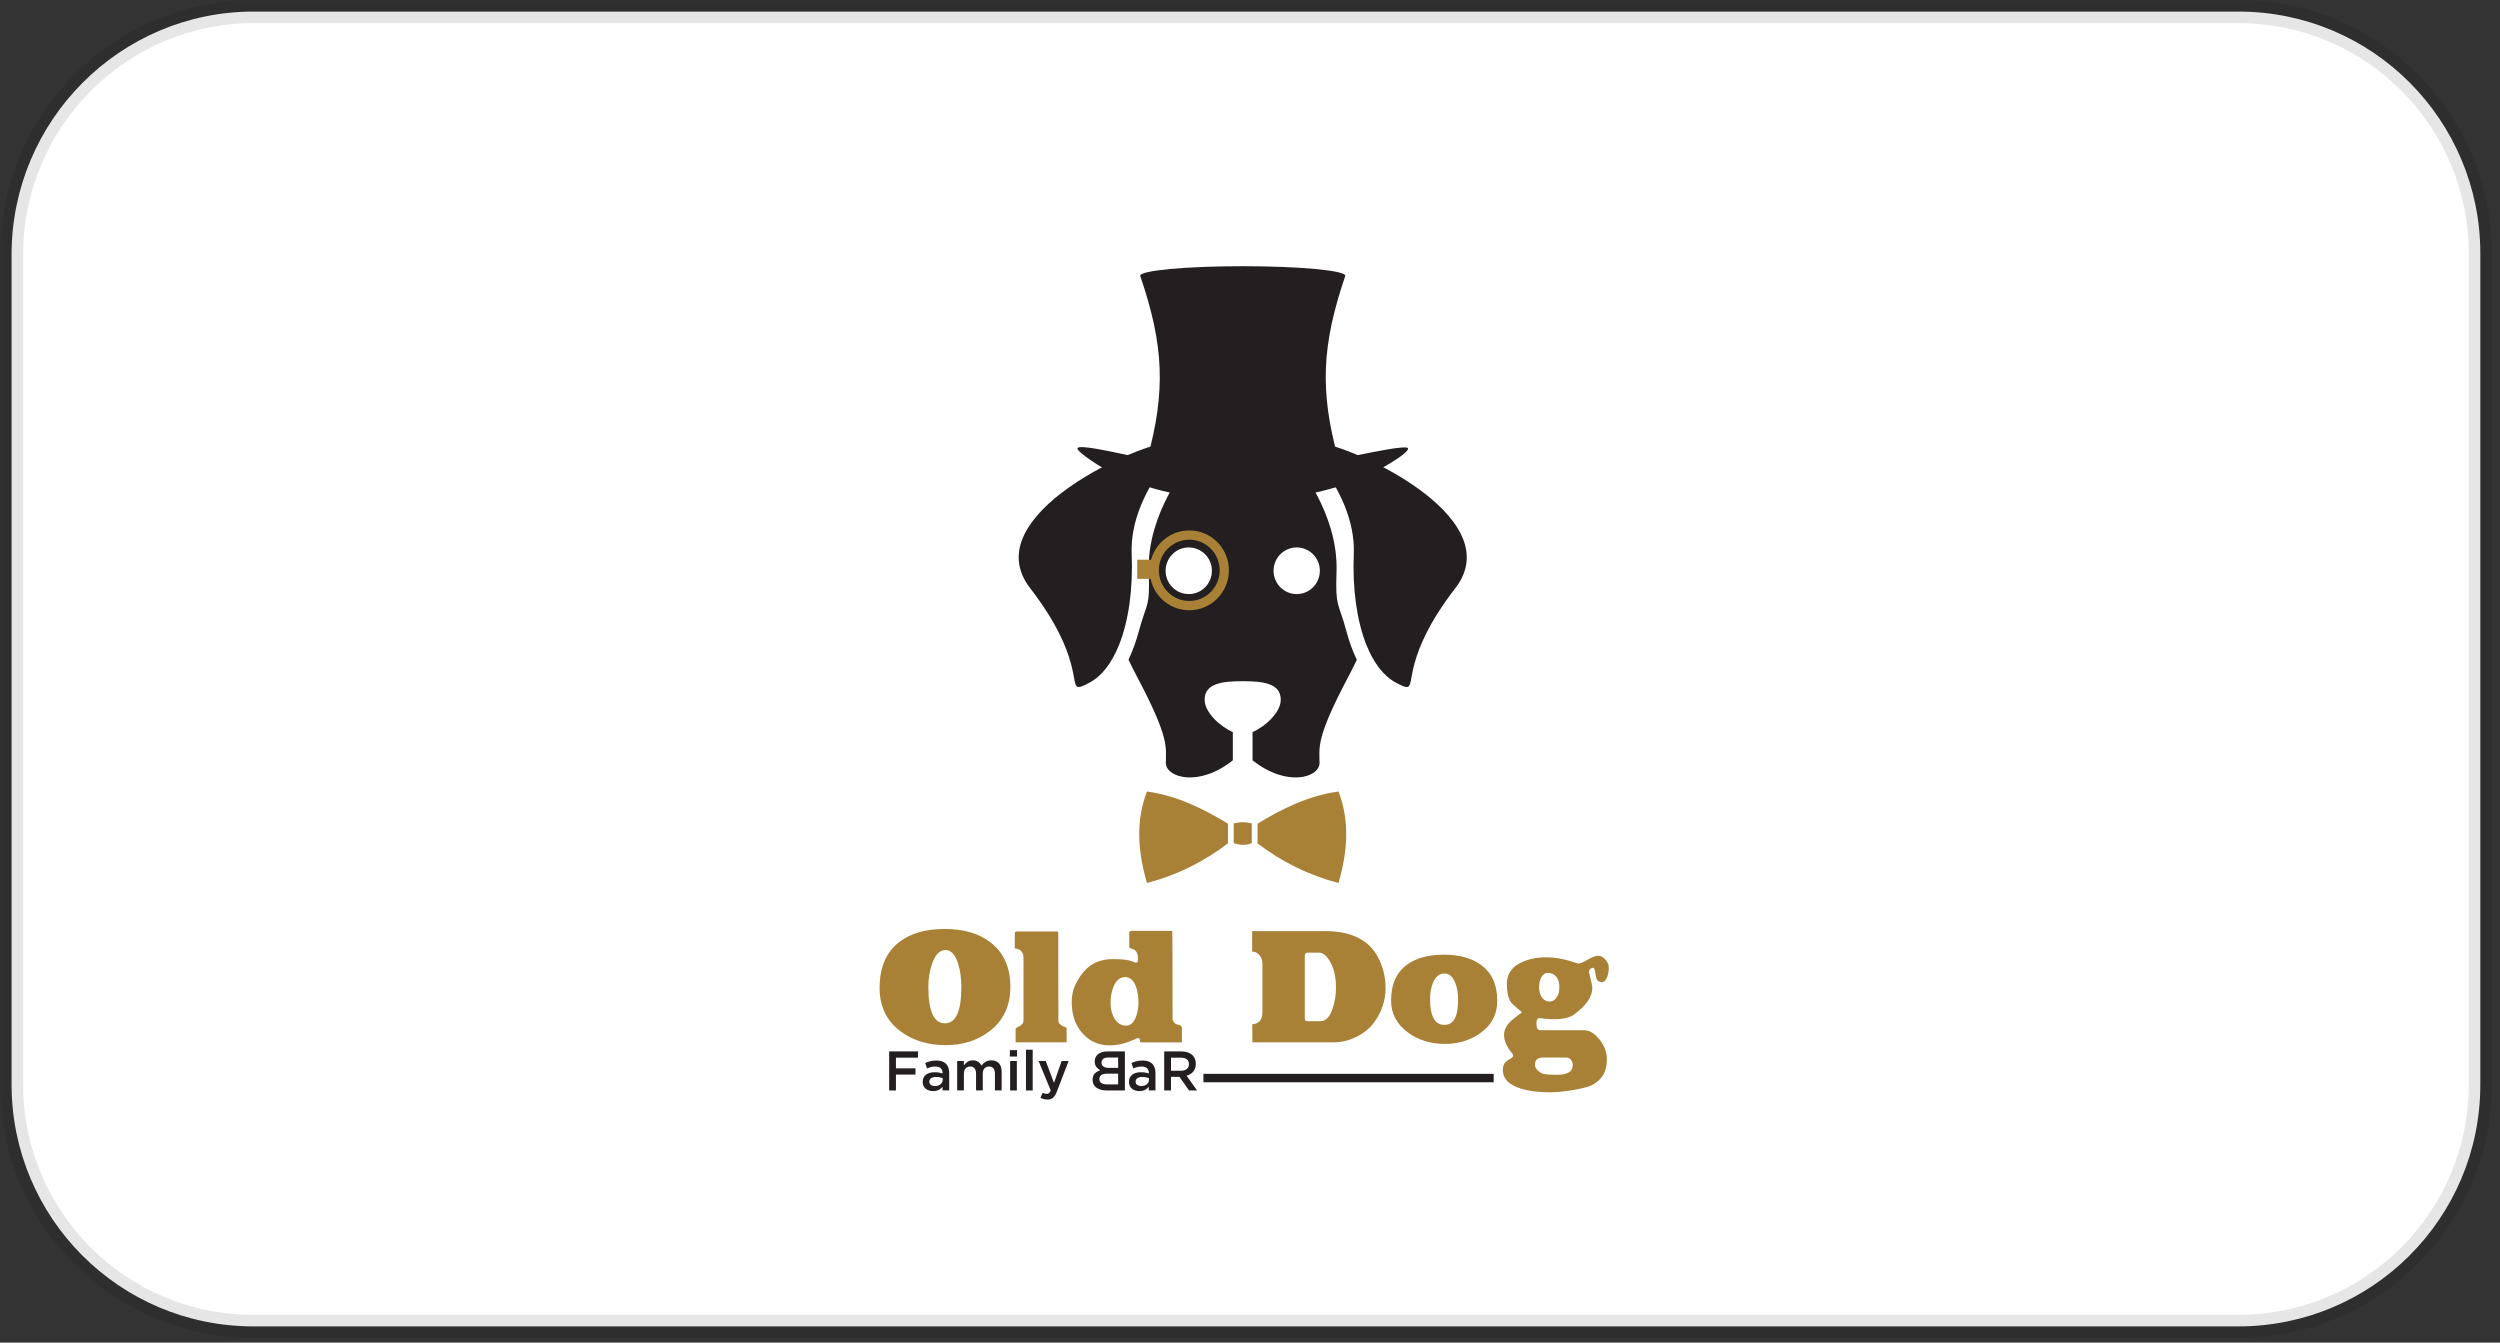
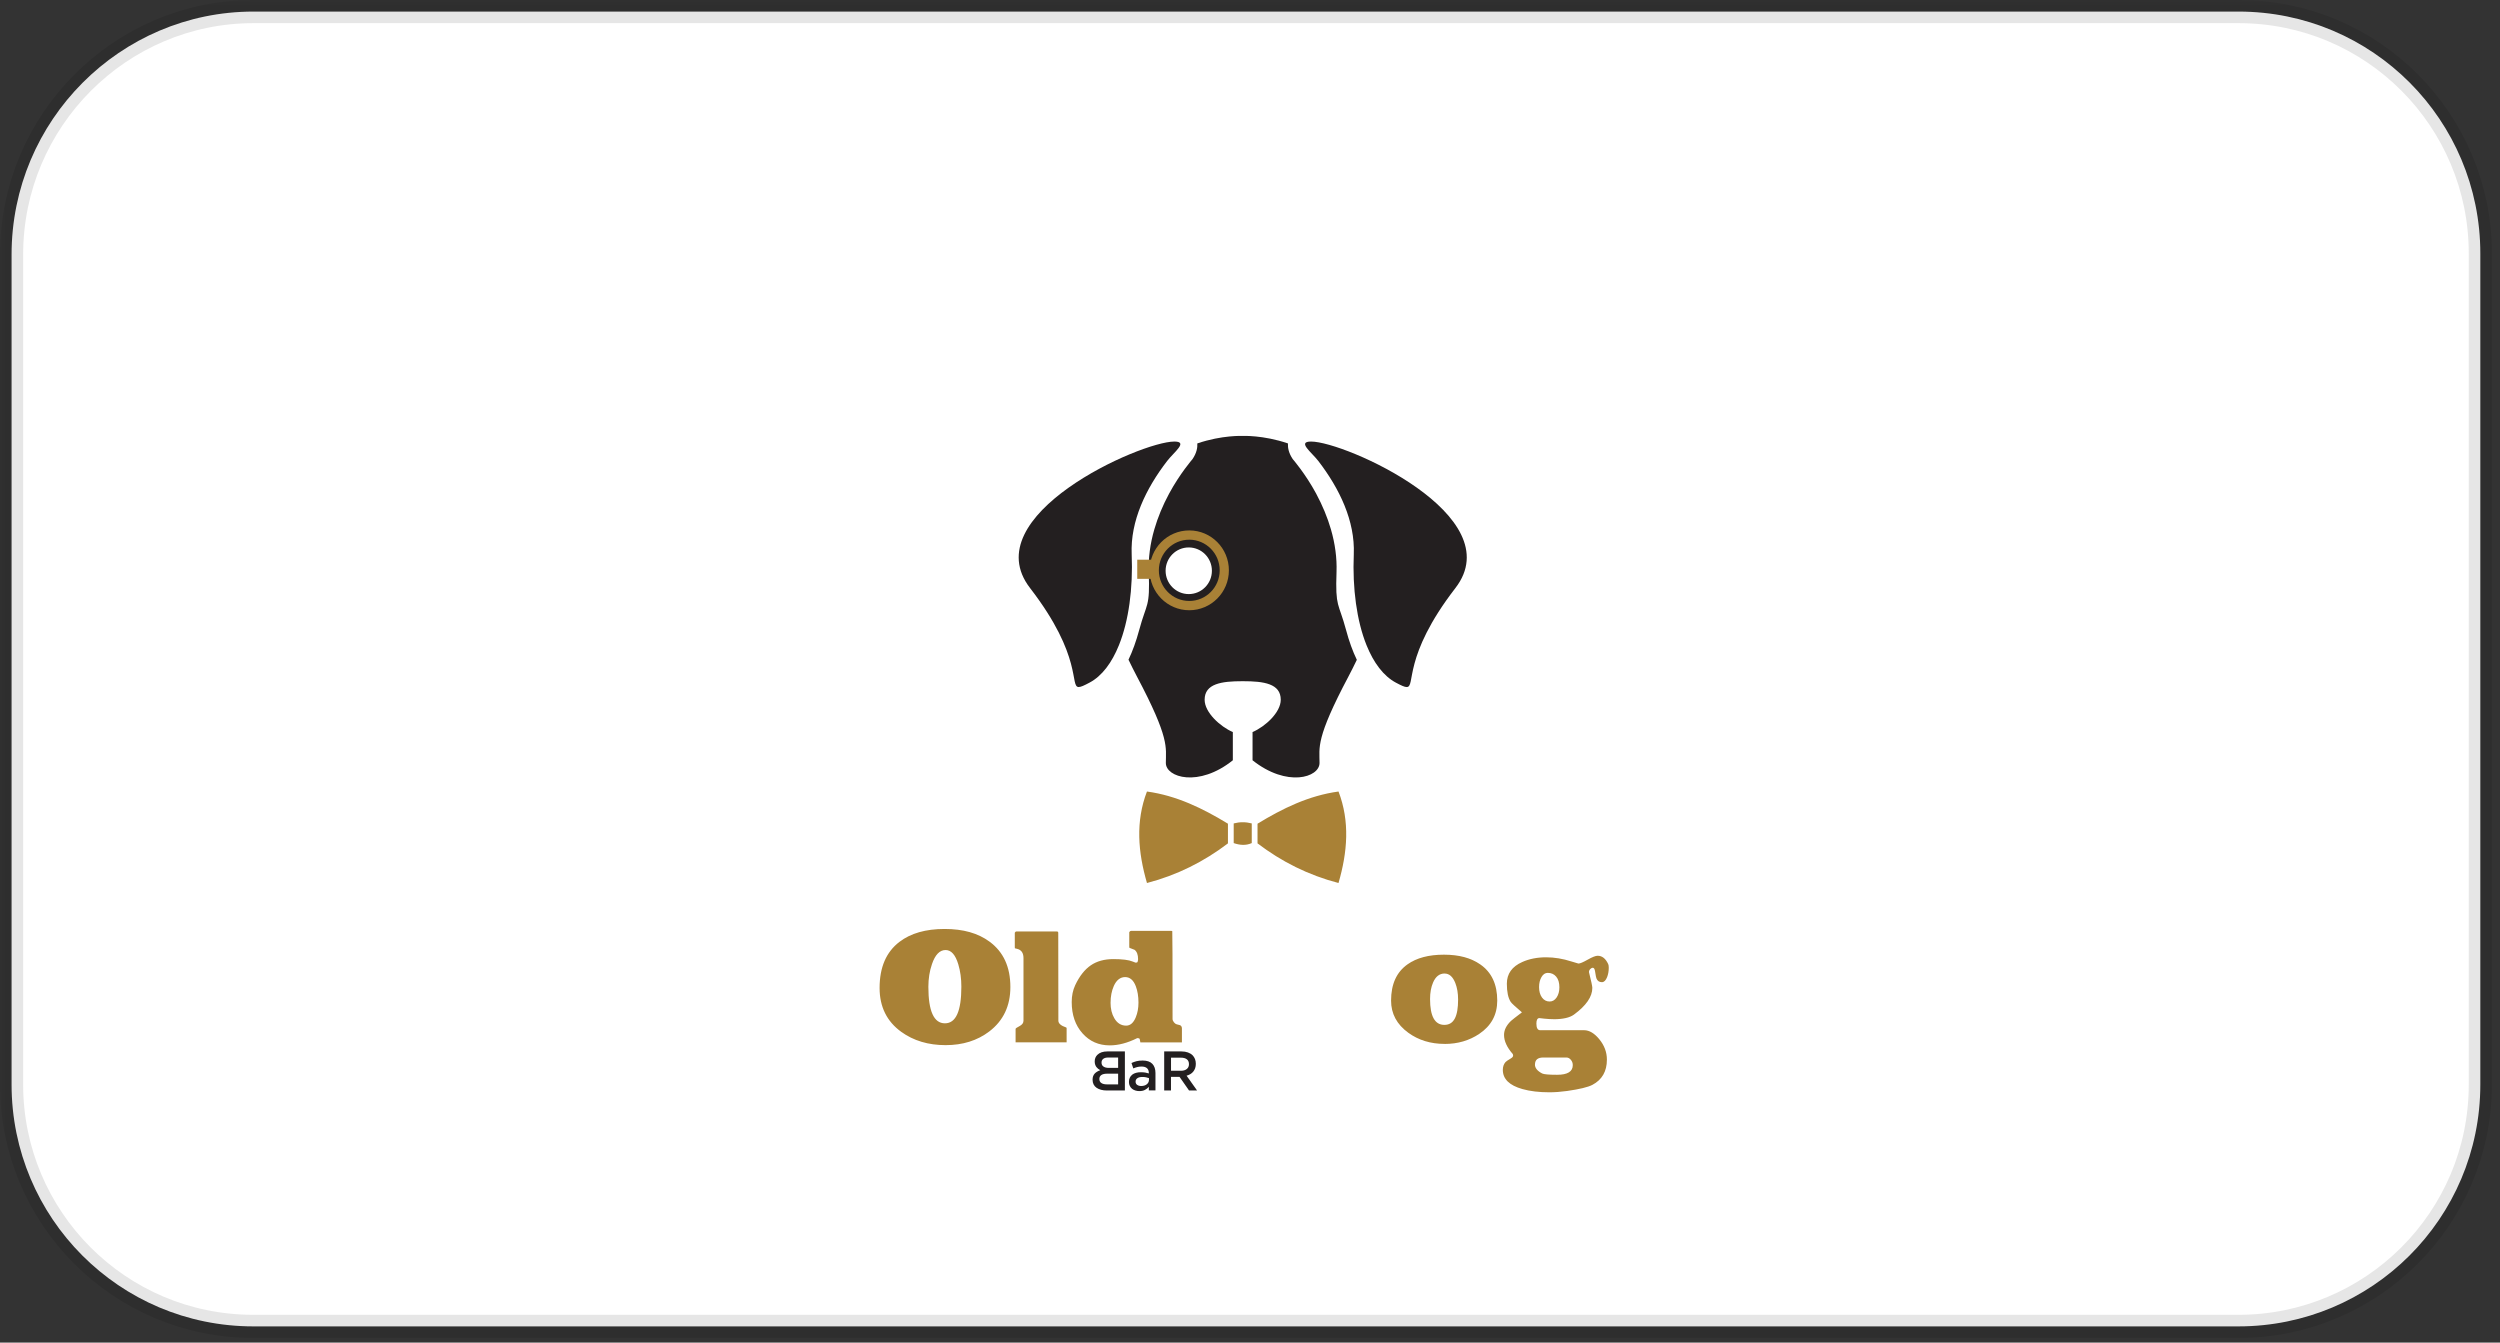
<svg xmlns="http://www.w3.org/2000/svg" width="216" height="116" viewBox="0 0 216 116" fill="none">
  <rect x="0" y="0" width="216" height="116" fill="#333333" stroke="none" />
  <mask id="mask0_1_208" style="mask-type:luminance" maskUnits="userSpaceOnUse" x="0" y="0" width="216" height="116">
    <path d="M216 0H0V116H216V0Z" fill="white" />
  </mask>
  <g mask="url(#mask0_1_208)">
    <path d="M21.9 1H193.4C205 1 214.3 10.4 214.3 21.9V93.7C214.3 105.3 204.9 114.6 193.4 114.6H21.9C10.3 114.6 1 105.2 1 93.7V22C1 10.4 10.4 1 21.9 1Z" fill="white" stroke="black" stroke-opacity="0.1" stroke-width="2" />
  </g>
  <g clip-path="url(#clip0_1_208)">
    <path d="M95.951 86.624C95.951 87.157 96.06 87.607 96.275 87.972C96.521 88.398 96.862 88.615 97.303 88.615C97.657 88.615 97.934 88.374 98.132 87.893C98.285 87.518 98.364 87.095 98.364 86.624C98.364 86.081 98.285 85.61 98.132 85.207C97.93 84.681 97.623 84.42 97.21 84.42C96.797 84.42 96.46 84.678 96.231 85.194C96.047 85.613 95.954 86.088 95.954 86.624M97.719 80.425H101.203C101.227 80.425 101.255 80.435 101.285 80.452C101.302 80.541 101.309 83.072 101.309 88.041C101.309 88.13 101.347 88.223 101.425 88.323C101.504 88.422 101.579 88.477 101.657 88.498C101.848 88.543 101.951 88.57 101.958 88.577C102.067 88.632 102.118 88.725 102.118 88.859V90.062H98.528C98.521 89.983 98.501 89.884 98.47 89.77C98.446 89.715 98.378 89.691 98.262 89.691C97.422 90.111 96.63 90.32 95.883 90.32C94.927 90.32 94.142 89.973 93.525 89.278C92.907 88.584 92.596 87.683 92.596 86.579C92.596 86.036 92.695 85.551 92.897 85.121C93.265 84.338 93.716 83.767 94.241 83.406C94.767 83.045 95.419 82.866 96.197 82.866C96.975 82.866 97.531 82.938 97.869 83.079C98.009 83.141 98.088 83.172 98.111 83.172C98.251 83.172 98.313 83.131 98.296 83.052C98.32 83.007 98.33 82.945 98.33 82.866C98.33 82.491 98.231 82.223 98.029 82.065C98.023 82.054 97.873 81.999 97.579 81.889C97.572 81.879 97.569 81.845 97.569 81.783V80.541C97.606 80.469 97.657 80.435 97.719 80.435V80.425ZM92.156 88.897V90.059H87.747V88.897C87.747 88.852 87.859 88.773 88.088 88.656C88.313 88.539 88.429 88.385 88.429 88.189V82.776C88.429 82.329 88.242 82.065 87.863 81.975L87.689 81.934C87.689 81.934 87.678 81.9 87.678 81.855V80.586C87.716 80.514 87.764 80.48 87.819 80.48H91.317C91.395 80.48 91.433 80.521 91.433 80.6L91.443 88.189C91.443 88.429 91.671 88.625 92.125 88.776C92.149 88.787 92.159 88.825 92.159 88.897H92.156ZM81.699 82.082C81.191 82.082 80.798 82.488 80.522 83.299C80.314 83.904 80.211 84.561 80.211 85.263C80.211 87.363 80.689 88.415 81.641 88.415C82.594 88.415 83.061 87.36 83.061 85.249C83.061 84.544 82.972 83.901 82.795 83.313C82.549 82.495 82.184 82.082 81.699 82.082ZM81.699 90.3C80.208 90.3 78.928 89.918 77.867 89.151C76.621 88.25 75.997 86.985 75.997 85.355C75.997 83.574 76.57 82.247 77.717 81.374C78.686 80.634 79.983 80.263 81.607 80.263C83.232 80.263 84.505 80.627 85.498 81.36C86.699 82.243 87.296 83.547 87.296 85.276C87.296 86.906 86.692 88.185 85.484 89.11C84.447 89.904 83.184 90.3 81.699 90.3Z" fill="#A98136" />
-     <path d="M112.732 82.577V87.934C112.732 88.13 112.793 88.23 112.916 88.23H114.104C114.551 88.23 114.896 87.859 115.141 87.119C115.332 86.559 115.431 85.974 115.431 85.369C115.431 84.424 115.257 83.66 114.913 83.072C114.612 82.563 114.302 82.309 113.978 82.309H112.984C112.814 82.309 112.732 82.398 112.732 82.577ZM109.073 87.518V83.254C109.073 82.969 108.988 82.725 108.814 82.519C108.64 82.312 108.432 82.213 108.186 82.213V80.449H114.5C116.892 80.449 118.465 81.308 119.22 83.028C119.551 83.784 119.714 84.554 119.714 85.338C119.714 86.469 119.363 87.494 118.663 88.412C118.257 88.945 117.694 89.371 116.977 89.681C116.401 89.932 115.851 90.056 115.326 90.056H108.207L108.196 88.491C108.459 88.491 108.671 88.402 108.831 88.223C108.991 88.044 109.073 87.81 109.073 87.515V87.518Z" fill="#A98136" />
    <path d="M124.816 84.111C124.376 84.111 124.049 84.365 123.823 84.874C123.646 85.276 123.557 85.754 123.557 86.318C123.557 87.807 123.97 88.55 124.793 88.55C125.615 88.55 125.98 87.821 125.98 86.359C125.98 85.816 125.898 85.338 125.738 84.929C125.523 84.386 125.216 84.114 124.813 84.114M124.816 90.193C123.608 90.193 122.561 89.873 121.677 89.23C120.684 88.508 120.189 87.583 120.189 86.452C120.189 85.025 120.667 83.98 121.619 83.313C122.404 82.759 123.451 82.484 124.758 82.484C126.066 82.484 127.089 82.766 127.898 83.327C128.874 84.004 129.362 85.046 129.362 86.452C129.362 87.673 128.844 88.629 127.806 89.327C126.946 89.904 125.949 90.197 124.816 90.197V90.193Z" fill="#A98136" />
    <path d="M132.618 91.978C132.618 92.273 132.826 92.531 133.243 92.748C133.389 92.823 133.819 92.861 134.536 92.861C135.437 92.861 135.888 92.583 135.888 92.026C135.888 91.85 135.833 91.699 135.72 91.565C135.608 91.434 135.485 91.369 135.345 91.369H133.338C132.86 91.369 132.622 91.572 132.622 91.978M133.888 86.531C134.133 86.531 134.335 86.414 134.495 86.177C134.652 85.943 134.731 85.648 134.731 85.3C134.731 84.905 134.638 84.599 134.454 84.382C134.27 84.162 134.028 84.056 133.727 84.056C133.505 84.056 133.325 84.176 133.185 84.417C133.045 84.657 132.976 84.946 132.976 85.287C132.976 85.658 133.062 85.96 133.229 86.187C133.4 86.418 133.618 86.531 133.888 86.531ZM134.246 88.058C133.983 88.058 133.703 88.041 133.403 88.01C133.103 87.975 132.973 87.962 133.011 87.962C132.833 87.962 132.744 88.12 132.744 88.436C132.744 88.818 132.854 89.01 133.069 89.01H136.864C137.318 89.01 137.761 89.275 138.191 89.805C138.621 90.334 138.836 90.919 138.836 91.551C138.836 92.569 138.416 93.295 137.577 93.735C137.201 93.931 136.475 94.106 135.396 94.261C134.857 94.336 134.345 94.374 133.86 94.374C132.97 94.374 132.195 94.281 131.54 94.096C130.41 93.779 129.844 93.226 129.844 92.438C129.844 92.163 129.922 91.94 130.076 91.764C130.137 91.699 130.28 91.599 130.502 91.469C130.656 91.383 130.734 91.293 130.734 91.207C130.734 91.187 130.727 91.142 130.71 91.077C130.202 90.496 129.949 89.946 129.949 89.419C129.949 88.993 130.151 88.587 130.55 88.206C130.659 88.106 130.973 87.862 131.495 87.466C130.919 86.975 130.594 86.672 130.526 86.566C130.304 86.225 130.192 85.703 130.192 84.991C130.192 84.138 130.635 83.512 131.519 83.12C132.127 82.845 132.816 82.711 133.584 82.711C134.301 82.711 135.031 82.832 135.775 83.072C136.089 83.172 136.29 83.23 136.376 83.251C136.515 83.251 136.782 83.138 137.178 82.914C137.573 82.691 137.86 82.577 138.038 82.577C138.423 82.577 138.727 82.818 138.949 83.299C138.98 83.365 138.997 83.468 138.997 83.612C138.997 83.908 138.949 84.176 138.857 84.417C138.741 84.712 138.59 84.86 138.406 84.86C138.174 84.86 138.017 84.75 137.932 84.534C137.908 84.489 137.87 84.293 137.816 83.942C137.785 83.722 137.72 83.615 137.621 83.615C137.543 83.615 137.468 83.653 137.396 83.729C137.324 83.805 137.287 83.894 137.287 83.99C137.478 84.757 137.577 85.211 137.577 85.352C137.577 86.119 137.044 86.889 135.983 87.666C135.621 87.927 135.041 88.061 134.239 88.061L134.246 88.058Z" fill="#A98136" />
-     <path d="M90.494 95C90.375 95 90.266 94.986 90.17 94.959C90.074 94.931 89.986 94.893 89.894 94.845L90.088 94.412C90.143 94.439 90.197 94.464 90.252 94.481C90.306 94.498 90.364 94.508 90.426 94.508C90.508 94.508 90.576 94.488 90.631 94.446C90.685 94.405 90.736 94.326 90.784 94.216L89.733 91.672H90.351L91.067 93.559L91.723 91.672H92.327L91.323 94.288C91.272 94.419 91.221 94.532 91.166 94.622C91.112 94.711 91.05 94.783 90.986 94.842C90.917 94.897 90.846 94.938 90.767 94.966C90.689 94.99 90.597 95.003 90.494 95.003M88.644 90.698H89.225V94.216H88.644V90.698ZM87.252 90.73H87.873V91.283H87.252V90.73ZM87.276 91.672H87.856V94.216H87.276V91.672ZM82.699 91.672H83.279V92.057C83.32 91.998 83.365 91.943 83.413 91.892C83.46 91.84 83.515 91.795 83.576 91.751C83.638 91.709 83.71 91.675 83.788 91.651C83.867 91.627 83.952 91.613 84.047 91.613C84.228 91.613 84.382 91.654 84.508 91.737C84.634 91.82 84.73 91.926 84.798 92.064C84.901 91.93 85.02 91.82 85.16 91.737C85.3 91.654 85.464 91.613 85.655 91.613C85.931 91.613 86.15 91.699 86.307 91.868C86.464 92.036 86.542 92.277 86.542 92.586V94.209H85.962V92.765C85.962 92.562 85.918 92.407 85.829 92.304C85.74 92.198 85.614 92.146 85.45 92.146C85.286 92.146 85.16 92.201 85.061 92.308C84.962 92.414 84.911 92.573 84.911 92.779V94.213H84.331V92.762C84.331 92.562 84.286 92.411 84.198 92.304C84.109 92.198 83.983 92.146 83.819 92.146C83.655 92.146 83.525 92.201 83.426 92.315C83.327 92.428 83.279 92.583 83.279 92.782V94.213H82.699V91.668V91.672ZM81.437 94.216V93.903C81.351 94.006 81.242 94.092 81.106 94.165C80.972 94.237 80.809 94.271 80.618 94.271C80.498 94.271 80.382 94.254 80.273 94.219C80.164 94.185 80.068 94.137 79.99 94.072C79.908 94.006 79.843 93.924 79.795 93.828C79.747 93.731 79.72 93.618 79.72 93.487V93.477C79.72 93.336 79.744 93.212 79.795 93.109C79.846 93.006 79.918 92.916 80.007 92.847C80.099 92.779 80.205 92.727 80.331 92.693C80.457 92.658 80.594 92.641 80.74 92.641C80.887 92.641 81.024 92.652 81.129 92.669C81.235 92.689 81.338 92.713 81.437 92.744V92.696C81.437 92.521 81.382 92.383 81.276 92.29C81.17 92.198 81.017 92.15 80.816 92.15C80.672 92.15 80.546 92.163 80.433 92.194C80.321 92.222 80.208 92.263 80.095 92.311L79.938 91.844C80.078 91.778 80.222 91.727 80.368 91.689C80.515 91.651 80.693 91.63 80.901 91.63C81.276 91.63 81.556 91.723 81.737 91.912C81.918 92.101 82.01 92.363 82.01 92.703V94.213H81.437V94.216ZM81.45 93.15C81.379 93.123 81.29 93.099 81.191 93.078C81.092 93.057 80.986 93.05 80.874 93.05C80.693 93.05 80.549 93.085 80.447 93.157C80.344 93.229 80.293 93.326 80.293 93.446V93.456C80.293 93.576 80.341 93.673 80.433 93.735C80.529 93.8 80.641 93.831 80.781 93.831C80.877 93.831 80.966 93.817 81.047 93.793C81.129 93.769 81.201 93.731 81.259 93.683C81.321 93.635 81.368 93.58 81.399 93.515C81.433 93.449 81.45 93.377 81.45 93.294V93.15ZM76.823 90.843H79.314V91.383H77.409V92.304H79.099V92.844H77.409V94.216H76.823V90.843Z" fill="#231F20" />
    <path d="M97.183 90.843H95.682C95.296 90.843 95.006 90.943 94.808 91.142C94.658 91.293 94.583 91.479 94.583 91.703V91.713C94.583 91.816 94.596 91.905 94.624 91.984C94.651 92.064 94.685 92.132 94.73 92.191C94.774 92.249 94.825 92.301 94.883 92.349C94.941 92.394 95.002 92.431 95.064 92.466C94.965 92.5 94.876 92.541 94.794 92.59C94.712 92.638 94.644 92.693 94.583 92.755C94.525 92.82 94.477 92.896 94.446 92.982C94.415 93.068 94.398 93.171 94.398 93.284V93.294C94.398 93.446 94.429 93.58 94.487 93.693C94.545 93.81 94.63 93.907 94.74 93.982C94.849 94.058 94.979 94.116 95.132 94.158C95.286 94.199 95.453 94.219 95.641 94.219H97.19V90.846L97.183 90.843ZM95.801 92.266C95.61 92.266 95.456 92.229 95.344 92.153C95.228 92.077 95.173 91.964 95.173 91.809V91.799C95.173 91.665 95.224 91.558 95.323 91.483C95.422 91.407 95.569 91.369 95.76 91.369H96.606V92.266H95.805H95.801ZM95.63 93.69C95.429 93.69 95.272 93.652 95.156 93.573C95.04 93.497 94.985 93.38 94.985 93.226V93.216C94.985 93.071 95.043 92.961 95.156 92.882C95.269 92.803 95.443 92.765 95.675 92.765H96.606V93.69H95.63Z" fill="#231F20" />
    <path d="M99.258 94.216V93.903C99.173 94.006 99.064 94.092 98.927 94.165C98.794 94.237 98.63 94.271 98.439 94.271C98.32 94.271 98.204 94.254 98.094 94.219C97.985 94.185 97.89 94.137 97.811 94.072C97.729 94.006 97.664 93.924 97.617 93.828C97.569 93.731 97.541 93.618 97.541 93.487V93.477C97.541 93.336 97.565 93.212 97.617 93.109C97.668 93.006 97.739 92.916 97.828 92.848C97.92 92.779 98.026 92.727 98.152 92.693C98.279 92.659 98.415 92.641 98.562 92.641C98.709 92.641 98.845 92.652 98.951 92.669C99.057 92.689 99.159 92.713 99.258 92.744V92.696C99.258 92.521 99.204 92.383 99.098 92.29C98.992 92.198 98.838 92.15 98.637 92.15C98.494 92.15 98.367 92.163 98.255 92.194C98.142 92.222 98.029 92.263 97.917 92.311L97.76 91.844C97.9 91.778 98.043 91.727 98.19 91.689C98.337 91.651 98.514 91.63 98.722 91.63C99.098 91.63 99.378 91.723 99.558 91.912C99.739 92.101 99.832 92.363 99.832 92.703V94.213H99.258V94.216ZM99.272 93.15C99.2 93.123 99.111 93.099 99.012 93.078C98.913 93.057 98.808 93.05 98.695 93.05C98.514 93.05 98.371 93.085 98.268 93.157C98.166 93.229 98.115 93.326 98.115 93.446V93.456C98.115 93.576 98.163 93.673 98.255 93.735C98.35 93.8 98.463 93.831 98.603 93.831C98.698 93.831 98.787 93.817 98.869 93.793C98.951 93.769 99.023 93.731 99.081 93.683C99.142 93.635 99.19 93.58 99.221 93.515C99.255 93.449 99.272 93.377 99.272 93.295V93.15Z" fill="#231F20" />
    <path d="M100.586 90.843H102.077C102.289 90.843 102.473 90.874 102.637 90.932C102.801 90.991 102.934 91.073 103.043 91.18C103.132 91.273 103.2 91.379 103.248 91.503C103.295 91.624 103.319 91.761 103.319 91.909V91.919C103.319 92.057 103.299 92.18 103.261 92.294C103.22 92.404 103.166 92.504 103.098 92.586C103.026 92.672 102.944 92.744 102.845 92.803C102.749 92.861 102.64 92.909 102.521 92.94L103.425 94.216H102.732L101.91 93.04H101.173V94.216H100.586V90.843ZM102.036 92.514C102.248 92.514 102.415 92.462 102.538 92.363C102.661 92.263 102.726 92.126 102.726 91.95V91.94C102.726 91.758 102.664 91.617 102.545 91.524C102.425 91.431 102.255 91.383 102.033 91.383H101.176V92.514H102.036Z" fill="#231F20" />
-     <path d="M129.055 92.779H103.975V93.508H129.055V92.779Z" fill="#231F20" />
    <path fill-rule="evenodd" clip-rule="evenodd" d="M99.098 68.387C101.671 68.741 103.927 69.848 106.094 71.168V72.867C104.026 74.442 101.708 75.611 99.098 76.292C98.323 73.627 98.101 70.979 99.098 68.383" fill="#A98136" />
    <path fill-rule="evenodd" clip-rule="evenodd" d="M106.592 71.144C107.111 71.007 107.63 71.007 108.152 71.144V72.843C107.633 73.073 107.114 73.022 106.592 72.843V71.144Z" fill="#A98136" />
    <path fill-rule="evenodd" clip-rule="evenodd" d="M115.646 68.387C113.073 68.741 110.814 69.848 108.65 71.168V72.867C110.718 74.442 113.036 75.611 115.646 76.292C116.421 73.627 116.643 70.979 115.646 68.383" fill="#A98136" />
    <path fill-rule="evenodd" clip-rule="evenodd" d="M93.207 59.358C93.388 59.358 93.671 59.227 94.135 58.979C95.214 58.409 96.067 57.257 96.678 55.74C97.524 53.639 97.9 50.844 97.777 47.894C97.654 45.002 99.012 42.203 100.842 39.828C101.432 39.061 102.691 38.15 101.466 38.15C98.545 38.15 84.174 44.559 88.996 50.806C93.606 56.782 92.395 59.361 93.207 59.361" fill="#231F20" />
    <path fill-rule="evenodd" clip-rule="evenodd" d="M113.902 39.828C115.728 42.203 117.086 45.006 116.967 47.894C116.844 50.841 117.223 53.643 118.066 55.74C118.677 57.257 119.53 58.409 120.608 58.983C121.079 59.234 121.359 59.361 121.537 59.361C122.342 59.361 121.137 56.779 125.748 50.806C130.57 44.559 116.199 38.15 113.278 38.15C112.046 38.15 113.312 39.064 113.902 39.828Z" fill="#231F20" />
    <path fill-rule="evenodd" clip-rule="evenodd" d="M97.507 57.009C97.736 57.487 97.978 57.968 98.227 58.443C101.084 63.834 100.729 64.56 100.729 65.921C100.729 67.17 103.565 68.057 106.517 65.688V63.25C105.415 62.775 104.08 61.551 104.08 60.458C104.08 59.065 105.541 58.856 107.343 58.856H107.394C109.2 58.856 110.657 59.065 110.657 60.458C110.657 61.551 109.322 62.775 108.22 63.25V65.688C111.193 68.057 114.008 67.173 114.008 65.921C114.008 64.553 113.653 63.834 116.51 58.443C116.759 57.968 117.001 57.49 117.23 57.009C116.868 56.256 116.557 55.397 116.305 54.448C115.653 52.02 115.363 52.543 115.476 49.41C115.517 48.224 115.356 46.99 114.991 45.731C114.694 44.707 114.264 43.672 113.715 42.647C112.79 40.928 111.691 39.663 111.691 39.663C111.343 39.147 111.257 38.682 111.278 38.311C109.121 37.579 107.363 37.665 107.363 37.665C107.357 37.665 105.606 37.579 103.449 38.311C103.473 38.682 103.384 39.147 103.036 39.663C103.036 39.663 101.937 40.928 101.012 42.647C100.459 43.668 100.033 44.707 99.736 45.731C99.371 46.983 99.21 48.224 99.251 49.41C99.367 52.546 99.077 52.017 98.422 54.448C98.166 55.397 97.859 56.253 97.497 57.009" fill="#231F20" />
    <path fill-rule="evenodd" clip-rule="evenodd" d="M102.708 47.299C103.811 47.299 104.708 48.2 104.708 49.314C104.708 50.428 103.814 51.329 102.708 51.329C101.606 51.329 100.708 50.428 100.708 49.314C100.708 48.2 101.603 47.299 102.708 47.299Z" fill="white" />
-     <path fill-rule="evenodd" clip-rule="evenodd" d="M112.036 47.299C113.138 47.299 114.035 48.2 114.035 49.314C114.035 50.428 113.141 51.329 112.036 51.329C110.933 51.329 110.036 50.428 110.036 49.314C110.036 48.2 110.93 47.299 112.036 47.299Z" fill="white" />
-     <path fill-rule="evenodd" clip-rule="evenodd" d="M121.649 38.731C121.813 39.157 118.721 40.904 117.414 41.416C114.196 42.678 110.725 43.235 107.374 43.235C103.712 43.235 99.89 42.582 96.432 41.041C95.337 40.553 92.982 39.02 93.095 38.727C93.231 38.373 96.293 39.088 97.449 39.325C98.006 39.439 98.565 39.542 99.125 39.642C100.743 33.755 100.545 29.805 98.528 23.873C98.518 23.856 98.511 23.842 98.511 23.825C98.511 23.368 102.476 23 107.374 23C112.271 23 116.237 23.368 116.237 23.825C116.237 23.842 116.23 23.856 116.22 23.873C114.206 29.808 114.005 33.759 115.626 39.642C116.186 39.542 116.742 39.439 117.298 39.325C118.459 39.092 121.544 38.442 121.653 38.727" fill="#231F20" />
    <path d="M99.463 48.358H98.258V50.012H99.463V48.358Z" fill="#A98136" />
    <path fill-rule="evenodd" clip-rule="evenodd" d="M102.753 46.629C104.203 46.629 105.381 47.815 105.381 49.276C105.381 50.737 104.203 51.924 102.753 51.924C101.302 51.924 100.125 50.737 100.125 49.276C100.125 47.815 101.302 46.629 102.753 46.629ZM102.753 45.828C100.862 45.828 99.33 47.371 99.33 49.276C99.33 51.181 100.862 52.725 102.753 52.725C104.644 52.725 106.176 51.181 106.176 49.276C106.176 47.371 104.644 45.828 102.753 45.828Z" fill="#A98136" />
  </g>
  <defs>
    <clipPath id="clip0_1_208">
      <rect width="63" height="72" fill="white" transform="translate(76 23)" />
    </clipPath>
  </defs>
</svg>